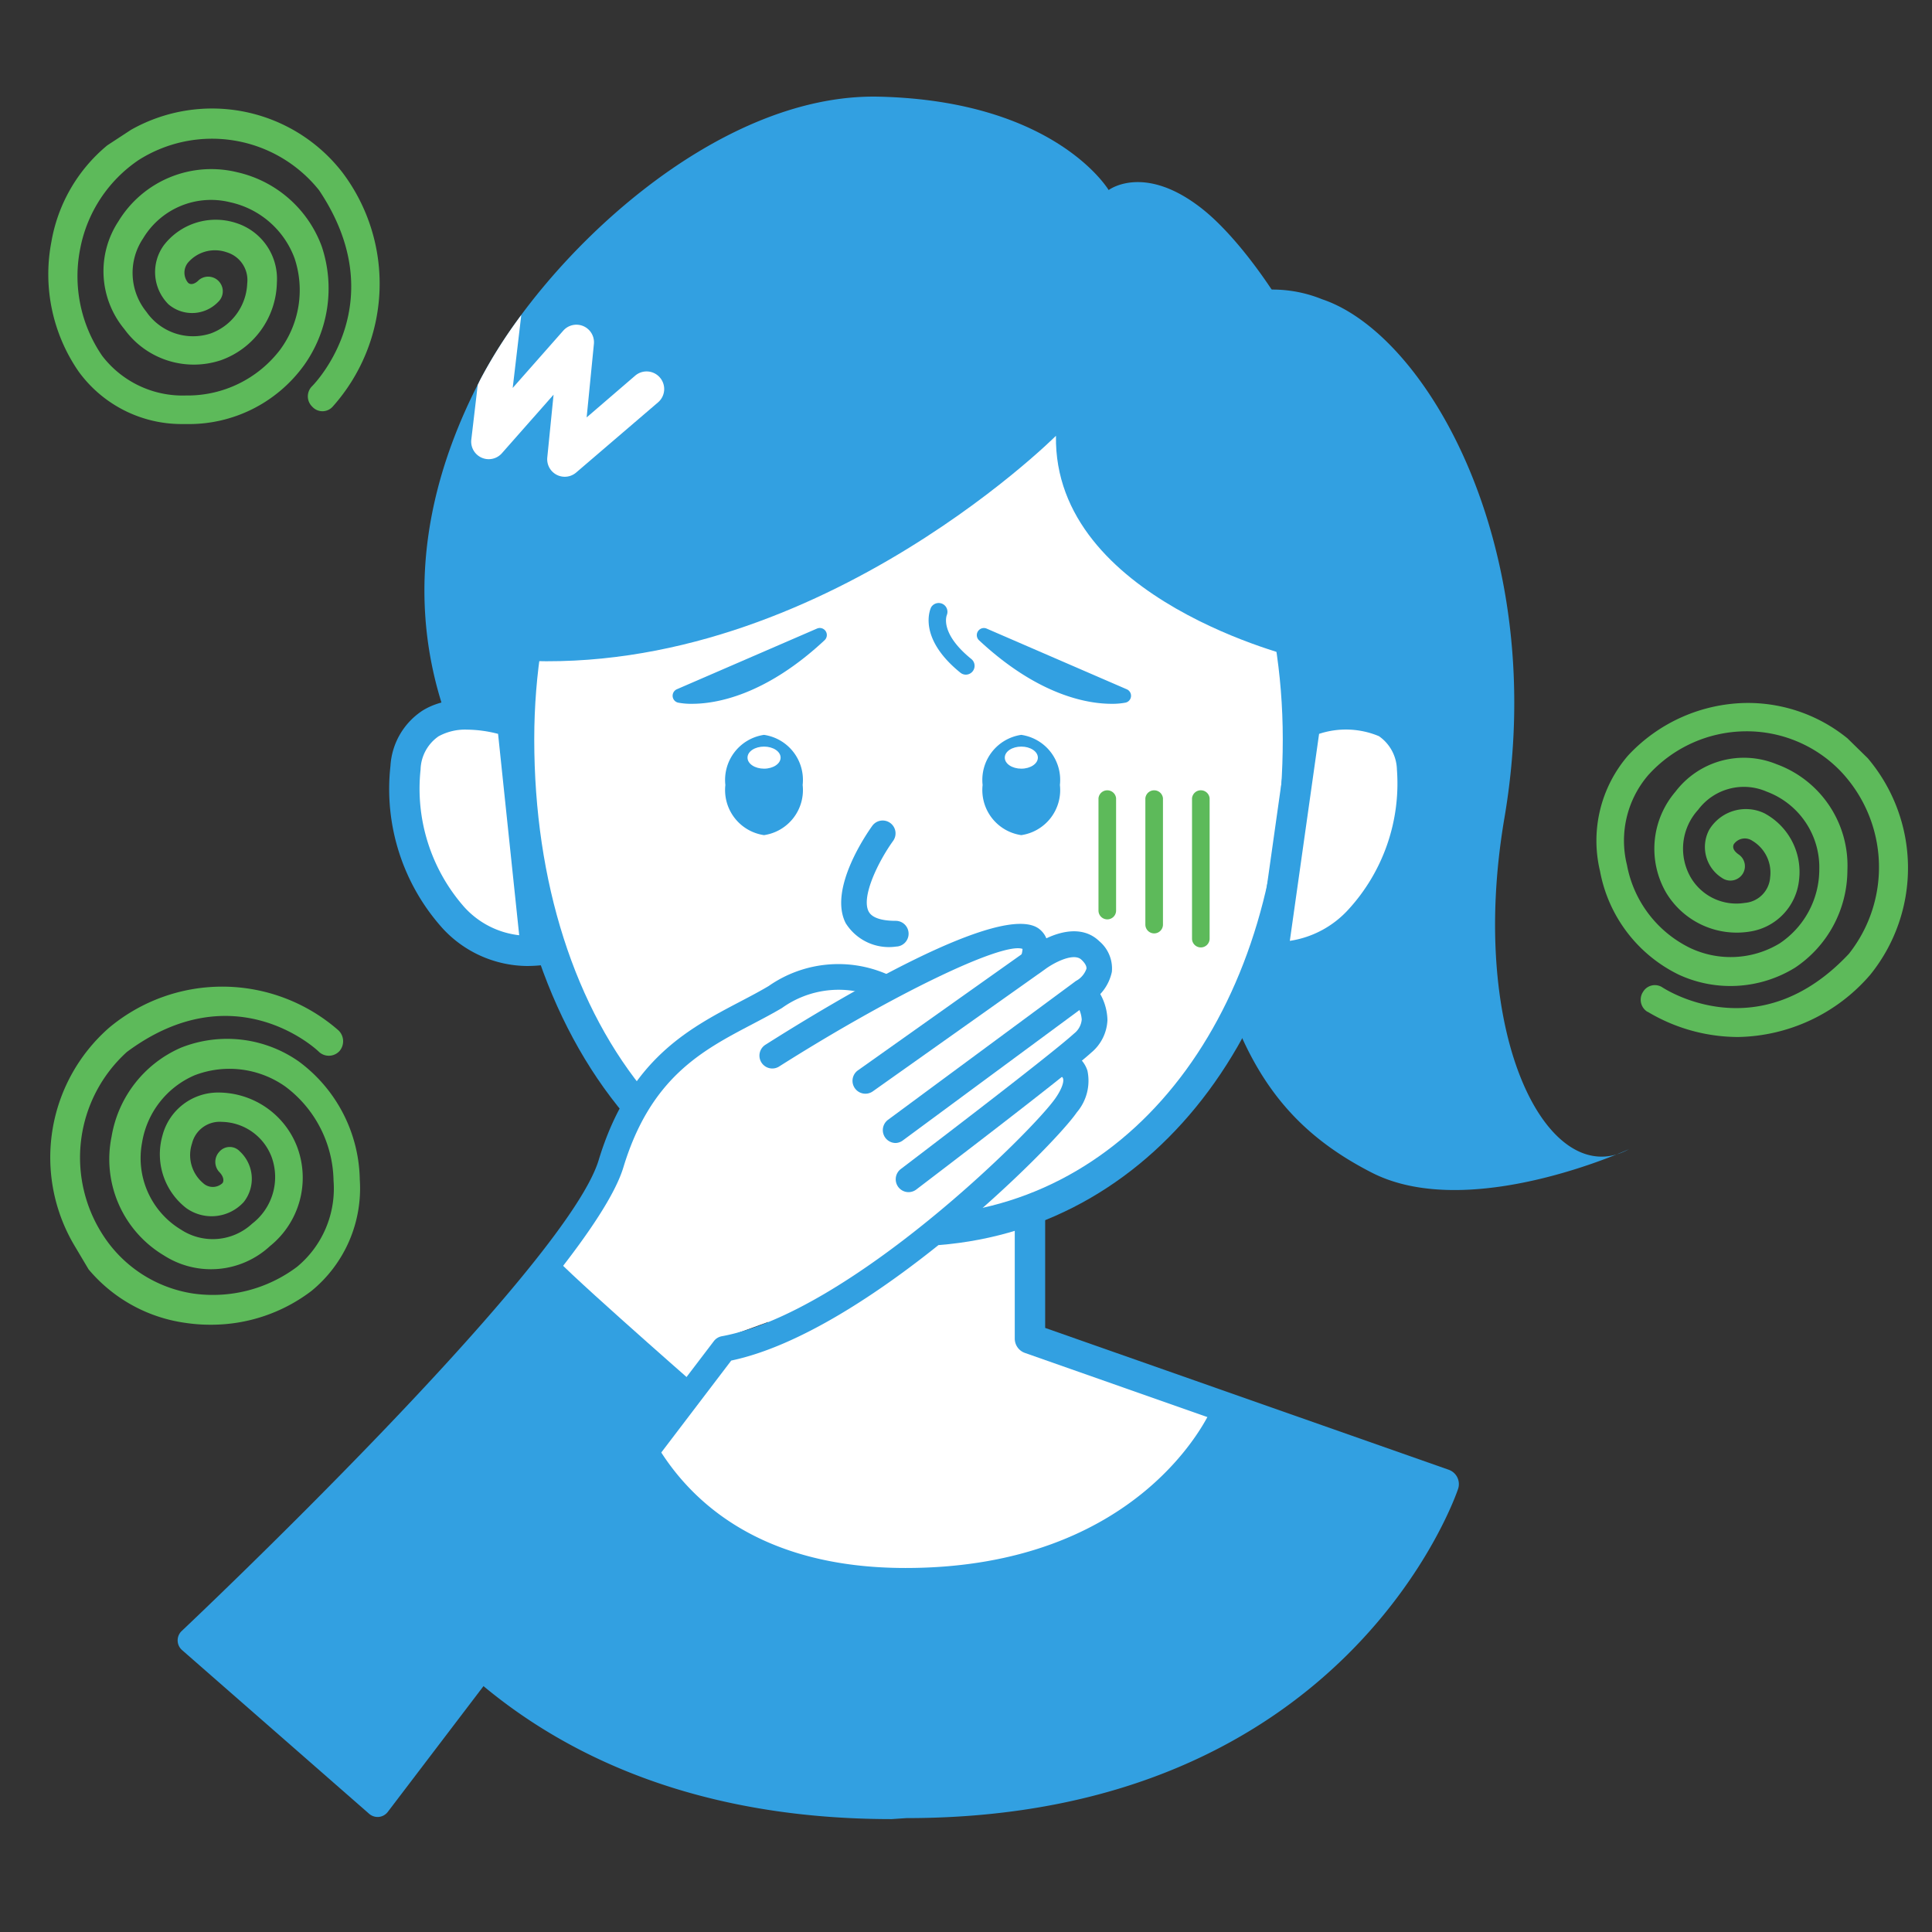
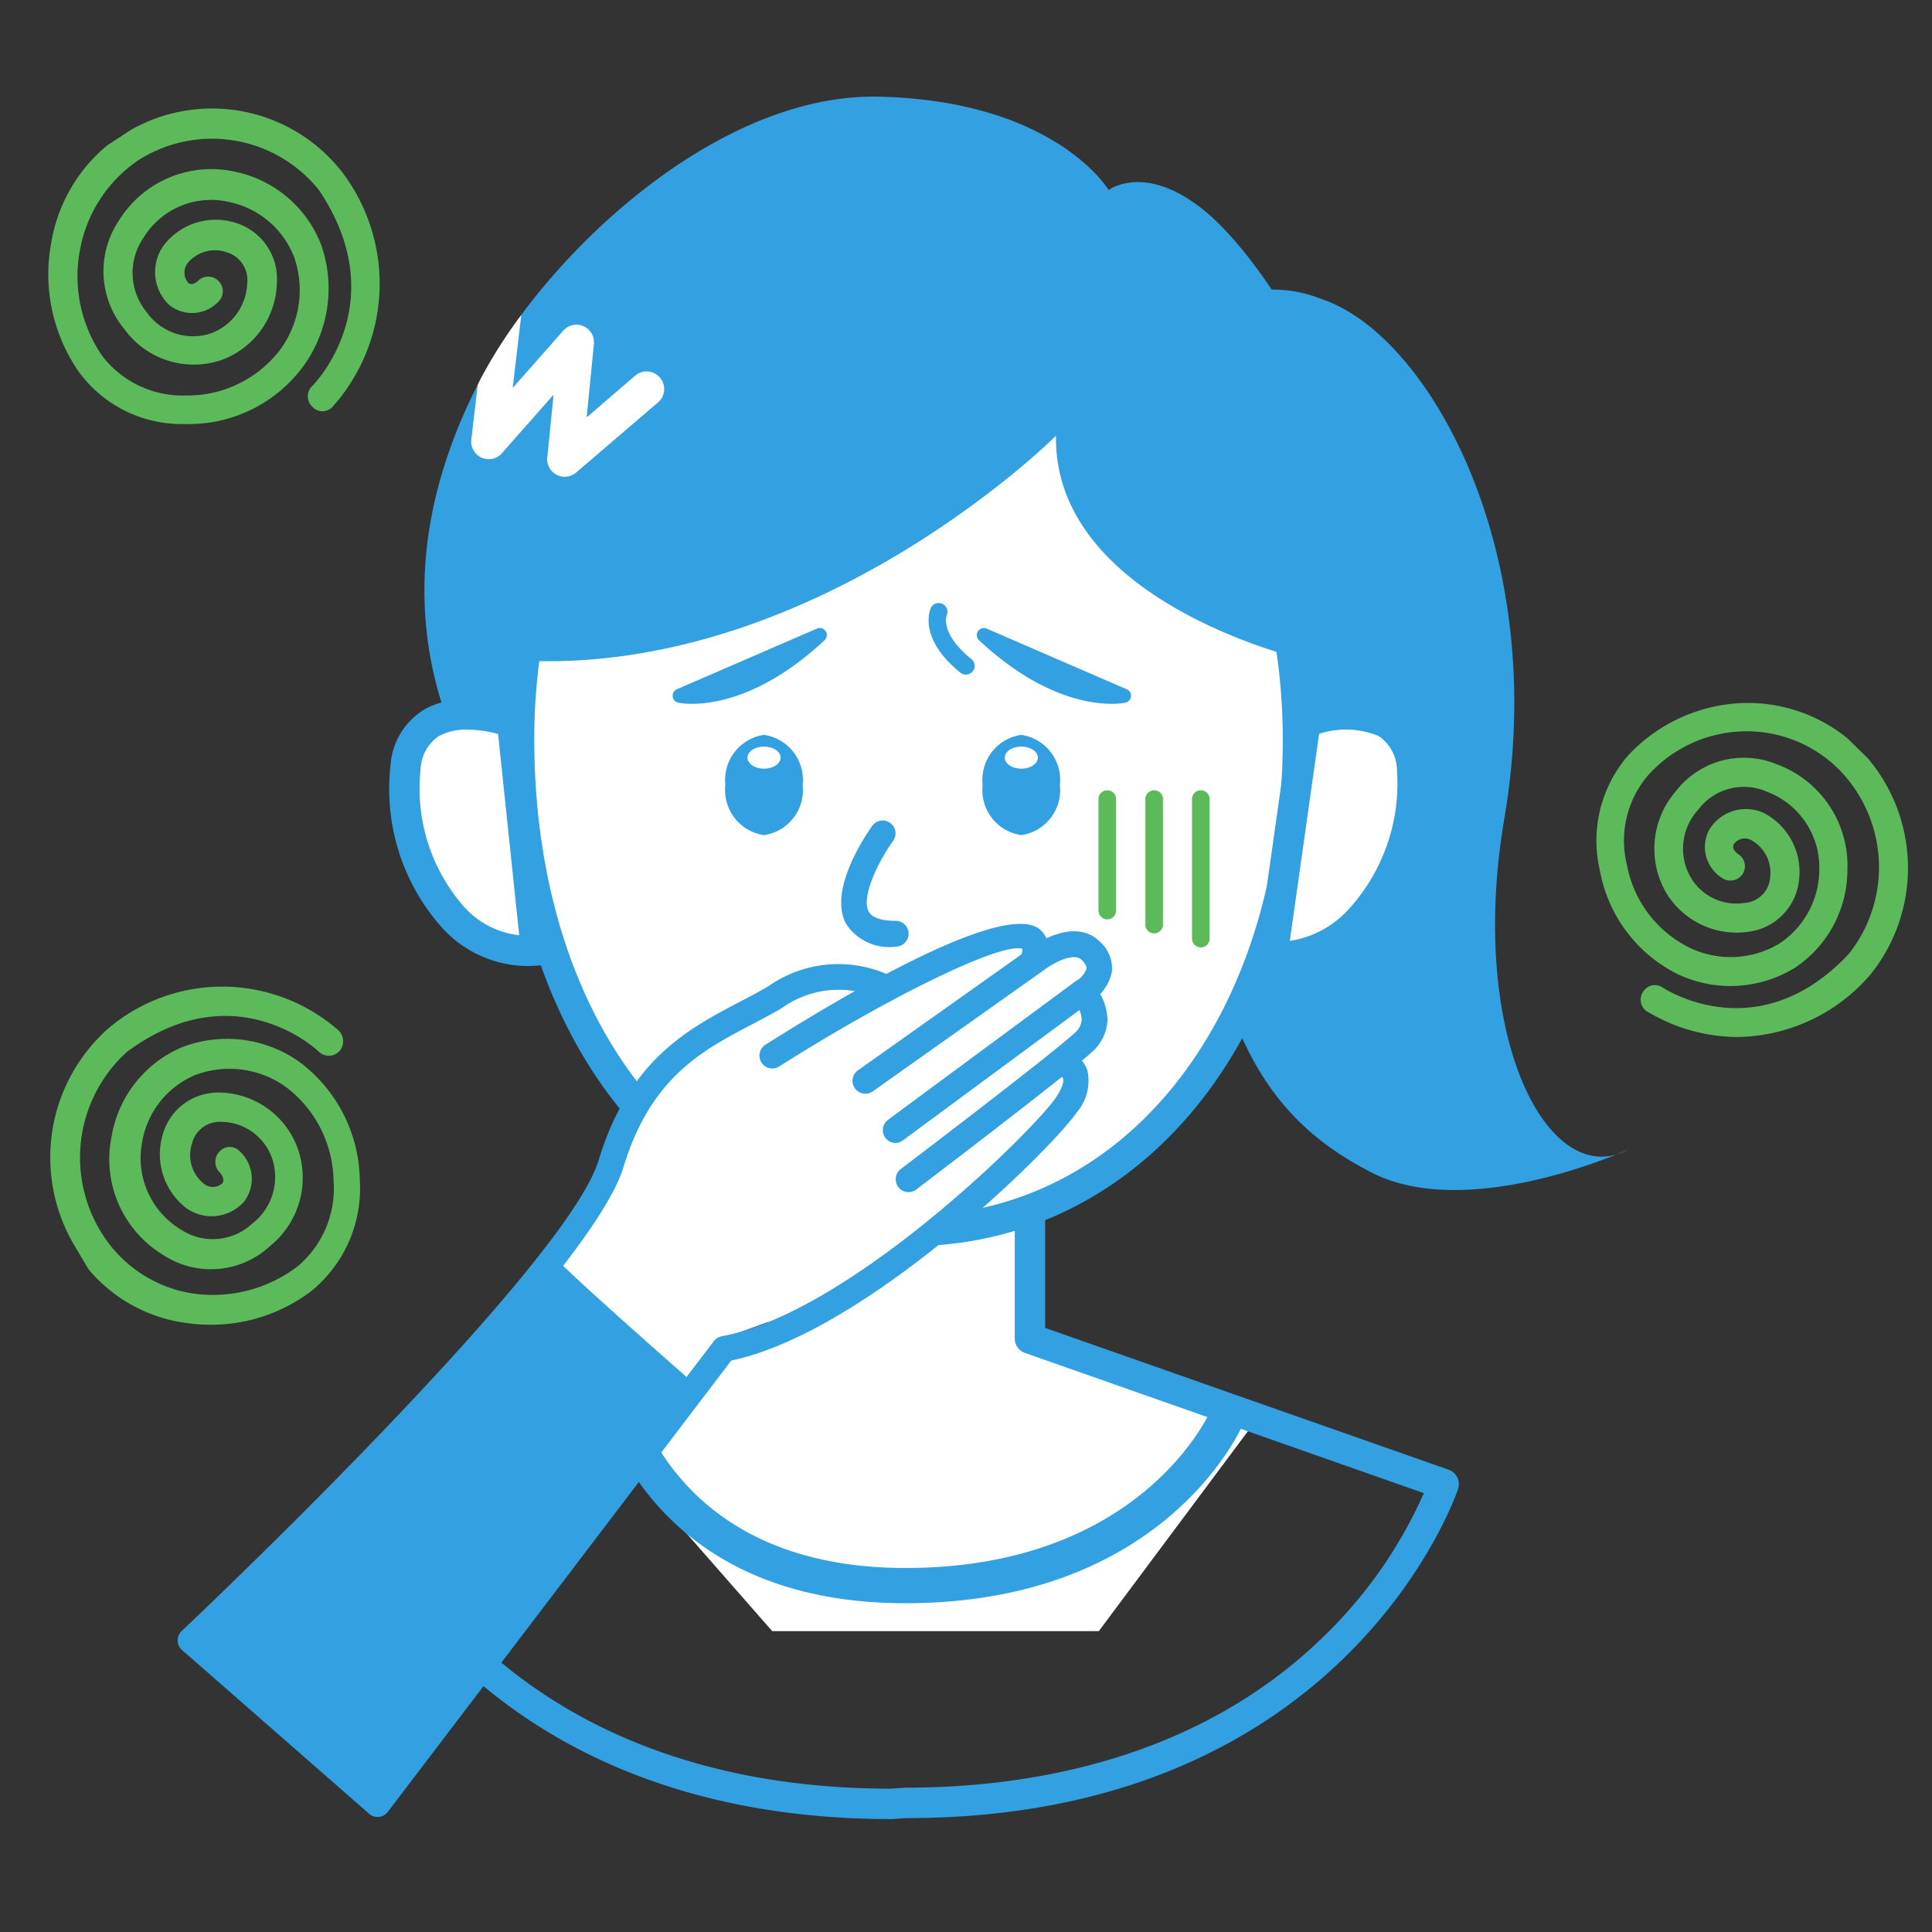
<svg xmlns="http://www.w3.org/2000/svg" width="80" height="80" viewBox="0 0 80 80">
  <rect x="0" y="0" width="80" height="80" fill="#333333" stroke="none" />
  <path fill="none" d="M0 0h80v80H0z" />
  <path d="M31.976 49.542l-.2 5.93-7.9 2.829 8.1 9.241h13.523l6.464-8.667-8.849-3.283-.327-5.557s-6.094 2.433-10.811-.493z" fill="#fff" />
-   <path d="M25.504 57.701s1.883 7.631 11.99 7.959 13.192-7.766 13.344-7.351 8.943 3.377 8.943 3.377-4.7 13.777-22.245 12.97c-19.962-.919-22.84-12.975-22.84-12.975z" fill="#32a0e1" />
  <path d="M26.645 45.354l-1.14 2.937-5.025 6.559 7.264 4.359 2.422-3.874 5.194-1.885 7.755-6.483z" fill="#fff" />
  <path d="M22.901 51.943c-.239.028 5.812 5.326 5.812 5.326L15.637 74.704l-7.749-6.78z" fill="#32a0e1" />
  <path d="M48.244 14.282a5.459 5.459 0 016.5-1.891c4.388 1.465 9.442 10.394 7.551 21.48-1.554 9.112 1.855 15.532 5.157 13.714 0 0-6.609 3.041-10.654.969-4.882-2.5-6.62-6.5-7.784-16.254a121.517 121.517 0 01-.77-18.018z" fill="#32a0e1" fill-rule="evenodd" />
  <path d="M26.042 39.349s-13.834-8.922-6.137-23.662c2.618-5.016 9.685-11.84 16.492-11.684 7.315.169 9.51 3.867 9.51 3.867s1.468-1.127 3.883.785c4.39 3.473 14.736 21.581-3 31.181a21.857 21.857 0 01-10.327 2.424 19.707 19.707 0 01-10.421-2.911z" fill="#32a0e1" fill-rule="evenodd" />
  <path d="M26.366 45.761c-3.149-3.729-4.867-9.137-4.867-15.155 0-11.248 7.219-20.366 16.124-20.366s16.124 9.118 16.124 20.366c0 10.783-5.869 19.609-14.935 20.319" fill="#fff" />
  <path d="M38.862 51.557l-.1-1.255c8.452-.663 14.355-8.76 14.355-19.692 0-10.883-6.951-19.735-15.5-19.735S22.122 19.729 22.122 30.61c0 5.91 1.675 11.146 4.718 14.749l-.961.813c-3.234-3.83-5.015-9.356-5.015-15.562 0-11.577 7.515-21 16.753-21s16.755 9.418 16.755 21c.006 11.616-6.374 20.228-15.51 20.947z" fill="#32a0e1" />
  <g fill="#32a0e1">
    <path d="M40.731 26.294l5.812 2.517s-2.513.563-5.812-2.517z" />
    <path d="M46.024 29.143c-.961 0-3.016-.325-5.491-2.637a.292.292 0 010-.413.291.291 0 01.318-.066l5.811 2.517a.292.292 0 01.146.386.29.29 0 01-.2.164 2.879 2.879 0 01-.584.049zm-3.278-1.659a7.588 7.588 0 002.119.917z" />
  </g>
  <g fill="#32a0e1">
    <path d="M33.952 26.293l-5.811 2.517s2.512.563 5.811-2.517z" />
    <path d="M28.659 29.143a2.874 2.874 0 01-.583-.049.292.292 0 01-.216-.352.293.293 0 01.164-.2l5.812-2.517a.292.292 0 01.38.161.291.291 0 01-.066.318c-2.473 2.311-4.529 2.639-5.491 2.639zm3.279-1.66l-2.12.918a7.569 7.569 0 002.12-.918z" />
  </g>
  <path d="M37.091 39.198a2.11 2.11 0 01-2.073-.973c-.73-1.428.912-3.766 1.1-4.028a.532.532 0 01.744-.12.532.532 0 01.119.744c-.609.845-1.327 2.309-1.014 2.918.165.324.7.391 1.124.391a.532.532 0 01.532.533.532.532 0 01-.532.533z" fill="#32a0e1" />
  <path d="M21.206 29.91s-4.008-1.485-4.416 1.881 1.737 7.89 5.408 7.563z" fill="#fff" />
  <path d="M21.822 40a4.809 4.809 0 01-3.5-1.565 8.63 8.63 0 01-2.154-6.72 2.944 2.944 0 011.343-2.3c1.559-.951 3.821-.13 3.918-.094l.365.136 1.1 10.469-.638.057a6.42 6.42 0 01-.434.017zm-2.473-9.787a2.289 2.289 0 00-1.189.276 1.732 1.732 0 00-.745 1.377 7.414 7.414 0 001.809 5.693 3.606 3.606 0 002.275 1.167l-.875-8.338a5.237 5.237 0 00-1.275-.175z" fill="#32a0e1" />
  <path d="M54.052 29.909s4.007-1.485 4.416 1.881-2.114 8.131-5.784 7.8z" fill="#fff" />
  <path d="M53.046 40.24c-.139 0-.278-.006-.418-.018l-.66-.059 1.514-10.714.352-.13c.1-.036 2.357-.857 3.918.094a2.942 2.942 0 011.342 2.3 8.951 8.951 0 01-2.354 6.826 5.107 5.107 0 01-3.694 1.701zm1.574-9.849l-1.211 8.568a4.1 4.1 0 002.427-1.3 7.721 7.721 0 002.007-5.8 1.732 1.732 0 00-.745-1.376 3.539 3.539 0 00-2.478-.095z" fill="#32a0e1" />
  <g fill-rule="evenodd">
    <path d="M43.888 32.505a1.884 1.884 0 01-1.6 2.076 1.885 1.885 0 01-1.6-2.076 1.885 1.885 0 011.6-2.076 1.885 1.885 0 011.6 2.076z" fill="#32a0e1" />
    <path d="M42.976 31.372c0 .252-.307.457-.685.457s-.685-.2-.685-.457.306-.457.685-.457.685.204.685.457z" fill="#fff" />
  </g>
  <g fill-rule="evenodd">
    <path d="M33.236 32.505a1.885 1.885 0 01-1.6 2.076 1.885 1.885 0 01-1.6-2.076 1.885 1.885 0 011.6-2.076 1.885 1.885 0 011.6 2.076z" fill="#32a0e1" />
    <path d="M32.323 31.372c0 .252-.307.457-.685.457s-.685-.2-.685-.457.306-.457.685-.457.685.204.685.457z" fill="#fff" />
  </g>
  <path d="M43.725 18.045s-10.653 10.654-23.487 9.2c0 0-4.981-15.6 8.527-18.455s27.552 1.989 28.036 14.58l-3.05 3.875s-10.139-2.392-10.026-9.2z" fill="#32a0e1" fill-rule="evenodd" />
  <path d="M39.997 27.936a.363.363 0 01-.229-.081c-1.806-1.462-1.237-2.659-1.212-2.709a.366.366 0 01.5-.125.365.365 0 01.152.442c-.019.045-.292.769 1.015 1.827a.364.364 0 01.048.514.364.364 0 01-.276.132z" fill="#32a0e1" />
  <path d="M45.851 38.069a.365.365 0 01-.365-.365v-4.648a.365.365 0 01.4-.329.364.364 0 01.329.329v4.649a.364.364 0 01-.364.364zm1.94.581a.365.365 0 01-.364-.365v-5.229a.364.364 0 01.4-.329.365.365 0 01.329.329v5.23a.365.365 0 01-.365.364zm1.933.581a.365.365 0 01-.365-.365v-5.811a.365.365 0 01.4-.329.365.365 0 01.329.329v5.811a.365.365 0 01-.364.365z" fill="#5dba5a" />
  <path d="M36.925 75.325c-18.314 0-22.842-13.5-22.885-13.638a.631.631 0 01.392-.785l9.692-3.408a.63.63 0 01.8.386.63.63 0 01-.386.8l-9.08 3.191a18.834 18.834 0 004.032 5.822c2.932 2.907 8.33 6.372 17.392 6.372l.611-.041c5.043 0 12.12-1.108 17.433-6.374a18.826 18.826 0 004.031-5.822L42.44 56.022a.629.629 0 01-.421-.592v-4.98a.63.63 0 01.63-.63.629.629 0 01.629.63v4.536l16.71 5.873a.63.63 0 01.391.785c-.043.136-4.57 13.64-22.844 13.64z" fill="#32a0e1" />
  <path d="M37.493 66.386c-6.689 0-9.972-3.152-11.548-5.8a.727.727 0 01.239-1 .726.726 0 011 .239l.009.016c1.384 2.32 4.294 5.086 10.3 5.086 9.706 0 12.559-6.327 12.677-6.6a.726.726 0 01.962-.36.726.726 0 01.373.931c-.129.315-3.307 7.488-14.012 7.488z" fill="#32a0e1" />
  <path d="M7.668 54.776a6.375 6.375 0 01-4-2.215l-.594-1a7.141 7.141 0 011.438-9 7.3 7.3 0 019.506.107.623.623 0 01.037.857.6.6 0 01-.841.036c-.141-.146-3.543-3.286-7.962 0a5.9 5.9 0 00-.948 7.643 5.405 5.405 0 003.684 2.357 5.8 5.8 0 004.315-1.107 4.207 4.207 0 001.508-3.572 4.962 4.962 0 00-2-3.893 4.016 4.016 0 00-3.753-.464 3.675 3.675 0 00-2.175 2.786 3.458 3.458 0 001.613 3.607 2.4 2.4 0 002.947-.25 2.433 2.433 0 00.807-2.75 2.248 2.248 0 00-2.07-1.464 1.178 1.178 0 00-1.228.893 1.517 1.517 0 00.456 1.641.587.587 0 00.807 0c.07-.108.036-.286-.141-.464a.614.614 0 010-.823.567.567 0 01.8-.077q.023.019.044.041a1.549 1.549 0 01.176 2.107 1.8 1.8 0 01-2.385.25 2.82 2.82 0 01-.982-3 2.378 2.378 0 012.35-1.782 3.5 3.5 0 013.227 2.25 3.634 3.634 0 01-1.123 4.107 3.6 3.6 0 01-4.385.393 4.642 4.642 0 01-2.175-4.929 4.888 4.888 0 012.876-3.68 5.172 5.172 0 014.875.572 6.209 6.209 0 012.526 4.891 5.486 5.486 0 01-2 4.61 6.849 6.849 0 01-4.158 1.4 6.956 6.956 0 01-1.072-.078zm60.544-12.882a.59.59 0 01-.183-.814l.006-.009a.568.568 0 01.778-.2l.028.018c.175.107 4 2.571 7.717-1.393a5.775 5.775 0 00-.351-7.572 5.4 5.4 0 00-3.963-1.642 5.48 5.48 0 00-4 1.821 4.167 4.167 0 00-.875 3.714 4.8 4.8 0 002.6 3.429 3.921 3.921 0 003.718-.179 3.688 3.688 0 001.646-3.071 3.346 3.346 0 00-2.175-3.215 2.362 2.362 0 00-2.841.75 2.384 2.384 0 00-.316 2.786 2.189 2.189 0 002.246 1.07 1.142 1.142 0 001.052-1.071 1.533 1.533 0 00-.737-1.5.554.554 0 00-.77.143q-.1.214.211.429a.587.587 0 01.143.819.605.605 0 01-.842.146 1.514 1.514 0 01-.526-2 1.775 1.775 0 012.28-.678 2.753 2.753 0 011.438 2.75 2.408 2.408 0 01-2 2.143 3.411 3.411 0 01-3.507-1.607 3.633 3.633 0 01.388-4.179 3.56 3.56 0 014.174-1.143 4.472 4.472 0 012.946 4.4 4.865 4.865 0 01-2.175 4.035 5.1 5.1 0 01-4.805.286 5.977 5.977 0 01-3.263-4.286 5.4 5.4 0 011.158-4.786 6.817 6.817 0 014.842-2.179 6.536 6.536 0 014.245 1.464l.841.823a7.034 7.034 0 01.105 8.964 7.38 7.38 0 01-5.472 2.58 7.317 7.317 0 01-3.753-1.048zM3.25 15.376a7.087 7.087 0 01-1.123-5.357 6.645 6.645 0 012.315-4l.982-.643a6.825 6.825 0 018.77 1.786 7.642 7.642 0 01-.421 9.679.567.567 0 01-.8.042c-.015-.013-.028-.027-.042-.042a.591.591 0 01-.023-.834l.023-.023c.14-.146 3.368-3.5.281-8.107a5.673 5.673 0 00-7.472-1.25 5.727 5.727 0 00-2.421 3.68 5.823 5.823 0 00.912 4.427 4.191 4.191 0 003.473 1.642 4.815 4.815 0 003.894-1.893 4.16 4.16 0 00.6-3.786 3.679 3.679 0 00-2.663-2.321 3.28 3.28 0 00-3.612 1.5 2.558 2.558 0 00.14 3.037 2.351 2.351 0 002.666.893 2.3 2.3 0 001.508-2.071 1.2 1.2 0 00-.841-1.286 1.473 1.473 0 00-1.614.429.657.657 0 000 .823c.1.107.281.073.456-.108a.6.6 0 01.847.083.6.6 0 01-.042.816 1.5 1.5 0 01-2.069.107 1.885 1.885 0 01-.175-2.464 2.712 2.712 0 012.981-.9 2.424 2.424 0 011.685 2.465 3.486 3.486 0 01-2.315 3.215 3.55 3.55 0 01-4-1.286 3.757 3.757 0 01-.246-4.465 4.5 4.5 0 014.91-2.034 4.874 4.874 0 013.508 3.072 5.481 5.481 0 01-.737 4.928 5.88 5.88 0 01-4.875 2.429h-.211a5.268 5.268 0 01-4.249-2.183z" fill="#5dba5a" />
  <path d="M37.09 47.329a.532.532 0 01-.534-.532.532.532 0 01.217-.43l7.741-5.719a.453.453 0 01.05-.034.926.926 0 00.424-.5c.015-.129-.1-.273-.206-.372-.328-.319-1.179.144-1.517.4l-7.123 5.048a.533.533 0 01-.743-.127.532.532 0 01.127-.743l7.1-5.034c.649-.507 2.015-1.163 2.892-.314a1.477 1.477 0 01.522 1.27 1.927 1.927 0 01-.92 1.27l-7.721 5.7a.53.53 0 01-.309.117z" fill="#32a0e1" />
  <path d="M37.623 49.364a.532.532 0 01-.533-.532.532.532 0 01.21-.425c.061-.046 6.1-4.633 7.175-5.611a.823.823 0 00.317-.578 1.23 1.23 0 00-.339-.768.533.533 0 01.022-.753.533.533 0 01.735 0 2.287 2.287 0 01.647 1.541 1.854 1.854 0 01-.667 1.346c-1.113 1.007-7 5.48-7.245 5.669a.532.532 0 01-.322.111zm-5.642-5.12a.533.533 0 01-.534-.532.533.533 0 01.248-.451c2.912-1.846 9.846-6.007 11.351-4.784.275.224.536.674.208 1.546a.532.532 0 01-.686.312.532.532 0 01-.312-.686 1.075 1.075 0 00.085-.357c-.829-.3-5.391 1.9-10.078 4.869a.53.53 0 01-.282.083z" fill="#32a0e1" />
  <path d="M15.636 75.237a.535.535 0 01-.351-.132l-7.748-6.78a.534.534 0 01-.049-.752.482.482 0 01.036-.037c.159-.15 15.907-15.013 17.266-19.5 1.259-4.148 3.7-5.429 5.854-6.559.418-.219.812-.426 1.187-.649a5.04 5.04 0 014.888-.492.533.533 0 01.183.731.533.533 0 01-.693.2 4.027 4.027 0 00-3.832.474c-.4.236-.807.449-1.236.675-2.065 1.083-4.2 2.2-5.329 5.924-1.326 4.378-14.519 17.079-17.129 19.562l6.878 6.019 14-18.39a.534.534 0 01.328-.2c5.274-.969 12.894-8.508 13.826-9.873.274-.4.339-.672.306-.793a.135.135 0 00-.07-.088.524.524 0 01-.309-.672v-.008a.541.541 0 01.693-.312 1.2 1.2 0 01.693.748 2.013 2.013 0 01-.439 1.727c-1 1.459-8.664 9.092-14.31 10.278L16.057 75.027a.533.533 0 01-.371.208z" fill="#32a0e1" />
  <path d="M27.326 15.634a.726.726 0 00-1.024-.079l-2.01 1.729.3-3.04a.727.727 0 00-.651-.795.725.725 0 00-.617.242l-2.094 2.373.355-3.019a20.167 20.167 0 00-1.681 2.643c-.045.084-.079.166-.122.25l-.266 2.265a.727.727 0 00.637.806.728.728 0 00.629-.241l2.14-2.425-.26 2.6a.726.726 0 00.651.795.725.725 0 00.544-.171l3.391-2.906a.726.726 0 00.078-1.027z" fill="#fff" />
</svg>